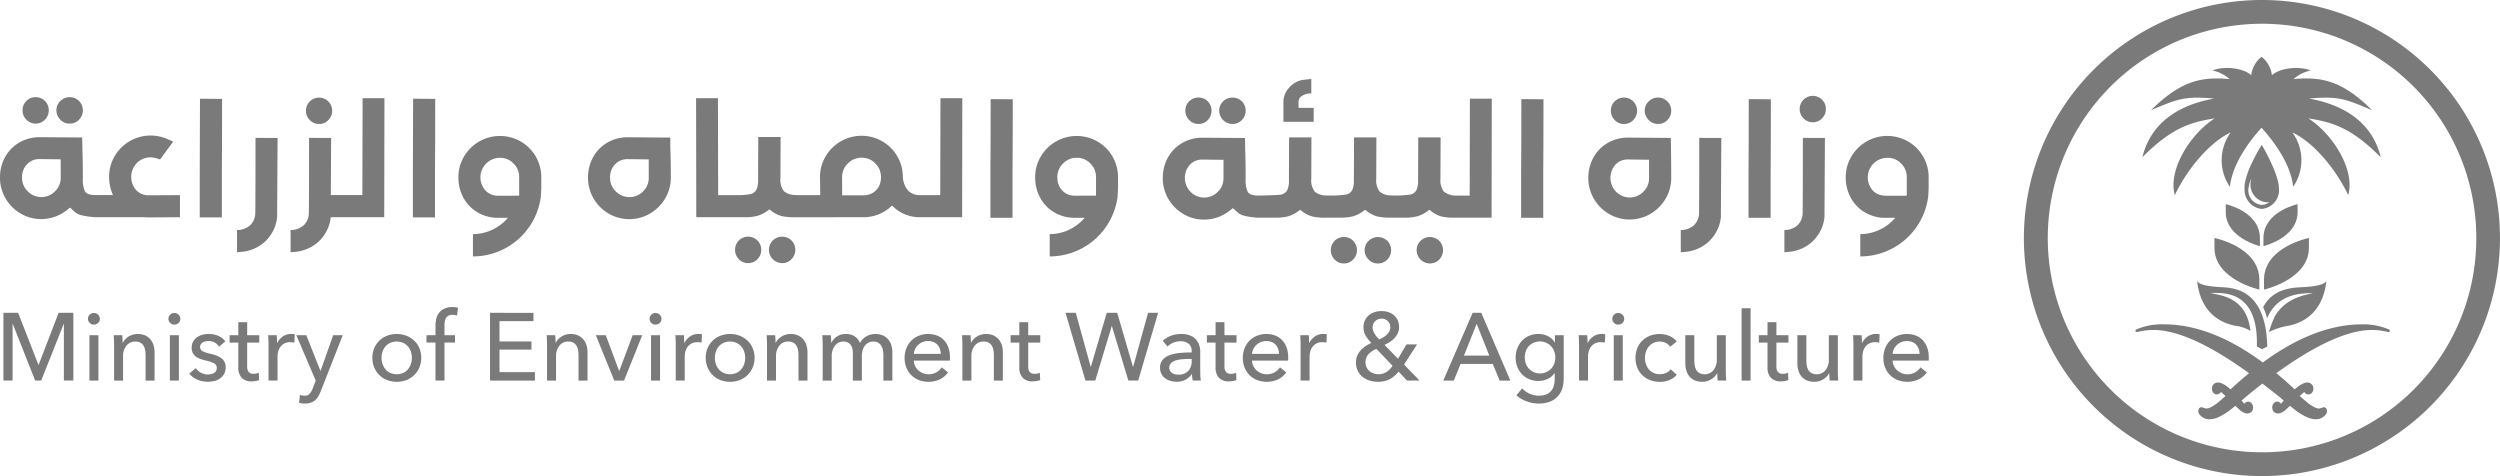
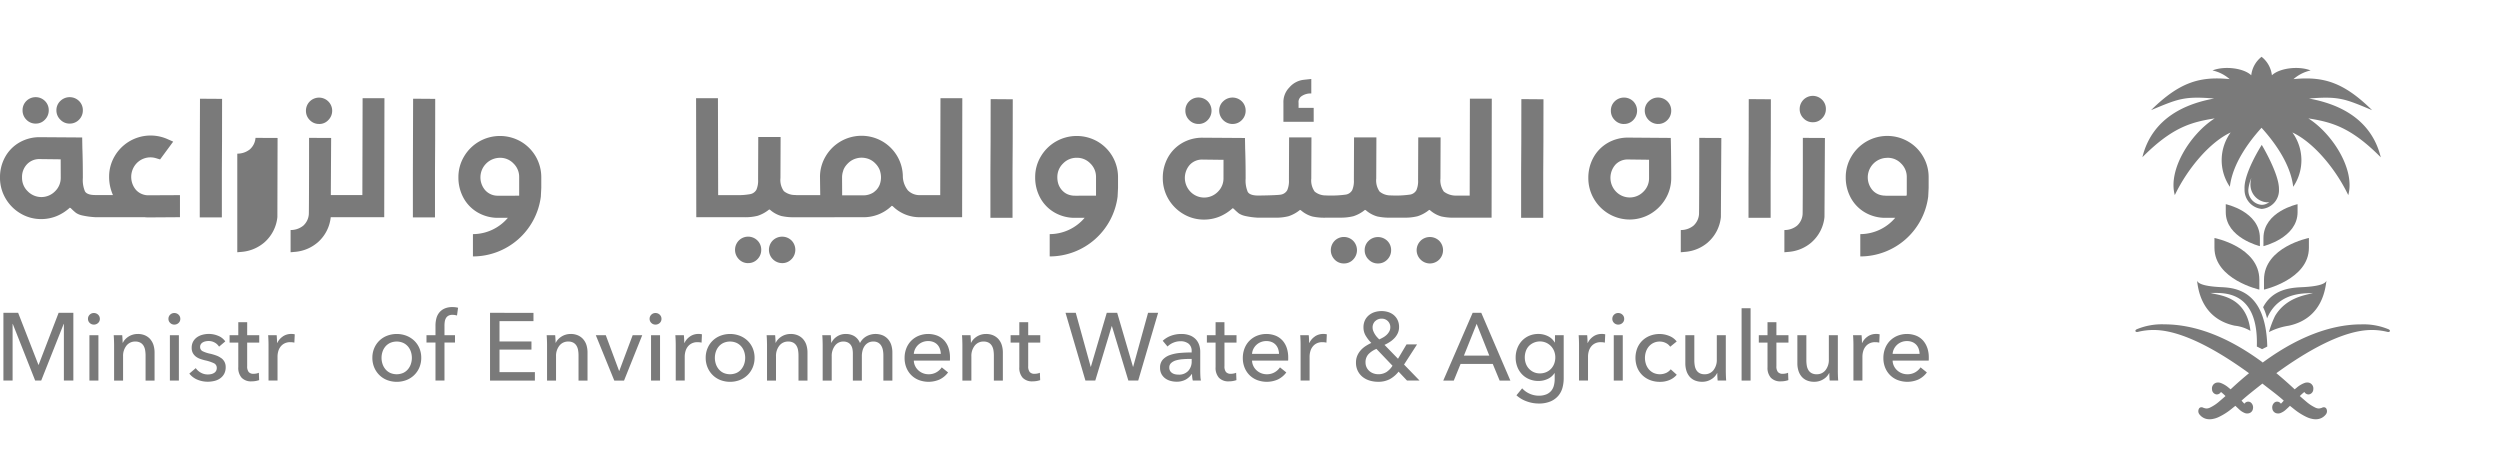
<svg xmlns="http://www.w3.org/2000/svg" width="349.731" height="66.595" viewBox="0 0 349.731 66.595">
  <g id="Logo-Footer" transform="translate(-251.549 -231.311)">
-     <path id="Path_5099" data-name="Path 5099" d="M568.076,231.311a33.3,33.3,0,1,0,33.2,33.3,33.288,33.288,0,0,0-33.2-33.3m.005,63.271a29.974,29.974,0,1,1,29.885-29.974,29.93,29.93,0,0,1-29.885,29.974" fill="#7a7a7a" />
    <path id="Path_5100" data-name="Path 5100" d="M585.7,277.379a9.133,9.133,0,0,0-3.835-.691c-3.09,0-7.825.964-13.75,5.319l-.026.02-.12-.1c-5.925-4.355-10.587-5.244-13.676-5.244a9.129,9.129,0,0,0-3.835.691c-.074.043-.212.123-.178.255.022.082.1.124.217.124a.606.606,0,0,0,.112-.009,9.012,9.012,0,0,1,2.23-.27c4.006,0,9.185,3.03,13.331,6.046-.838.687-1.7,1.434-2.575,2.257-.123-.108-.166-.135-.284-.235a3.673,3.673,0,0,0-1.072-.647,1.115,1.115,0,0,0-.628-.051.83.83,0,0,0-.617.933.731.731,0,0,0,.632.713.683.683,0,0,0,.617-.347c.158.129.31.254.446.385.064.062.126.125.189.188l-.257.225c-.2.177-.4.35-.6.517a5.7,5.7,0,0,1-1.3.87,1.159,1.159,0,0,1-.533.128,1.992,1.992,0,0,1-.294-.064l-.072-.021a.09.09,0,0,1-.028-.013.8.8,0,0,0-.191-.069.575.575,0,0,0-.088-.008.393.393,0,0,0-.353.207.761.761,0,0,0-.061.53.8.8,0,0,0,.191.331,1.71,1.71,0,0,0,1.124.6,2.154,2.154,0,0,0,.242.013,2.324,2.324,0,0,0,.247-.013,3.342,3.342,0,0,0,1.056-.314,8.745,8.745,0,0,0,1.775-1.133l.524-.42c.172.165.351.333.533.5a2.423,2.423,0,0,0,.817.522.9.9,0,0,0,.294.048,1.126,1.126,0,0,0,.115-.007c.046-.005.09-.012.135-.02a.765.765,0,0,0,.569-.654.882.882,0,0,0-.329-.872.617.617,0,0,0-.785.089.6.6,0,0,0-.086.1c-.137-.136-.268-.281-.4-.43.867-.784,1.919-1.591,2.919-2.39,1.011.8,2.124,1.606,2.991,2.39-.135.149-.267.294-.4.43a.78.78,0,0,0-.085-.1.62.62,0,0,0-.787-.089.885.885,0,0,0-.33.872.77.77,0,0,0,.57.654c.046.008.09.015.136.02a1.144,1.144,0,0,0,.115.007.891.891,0,0,0,.293-.048,2.417,2.417,0,0,0,.818-.522c.182-.164.36-.332.532-.5l.525.42a8.74,8.74,0,0,0,1.774,1.133,3.355,3.355,0,0,0,1.057.314,2.31,2.31,0,0,0,.247.013,2.124,2.124,0,0,0,.241-.013,1.715,1.715,0,0,0,1.125-.6.8.8,0,0,0,.19-.331.768.768,0,0,0-.06-.53.4.4,0,0,0-.354-.207.587.587,0,0,0-.088.008.788.788,0,0,0-.19.069.132.132,0,0,1-.027.013l-.073.021a2.029,2.029,0,0,1-.295.064,1.165,1.165,0,0,1-.533-.128,5.712,5.712,0,0,1-1.3-.87c-.2-.167-.4-.34-.6-.517l-.257-.225c.064-.063.125-.126.189-.188.136-.131.288-.256.446-.385a.682.682,0,0,0,.617.347.731.731,0,0,0,.632-.713.83.83,0,0,0-.617-.933,1.118,1.118,0,0,0-.629.051,3.687,3.687,0,0,0-1.072.647c-.119.1-.161.127-.284.235-.853-.8-1.74-1.579-2.566-2.263,4.144-3.014,9.319-6.04,13.323-6.04a9.009,9.009,0,0,1,2.229.27.629.629,0,0,0,.113.009c.12,0,.194-.042.217-.124.035-.132-.105-.212-.178-.255" fill="#7a7a7a" />
    <path id="Path_5101" data-name="Path 5101" d="M569.812,275.509a14.037,14.037,0,0,0-.853,2.255,9.059,9.059,0,0,1,2.773-.889c4.826-1.044,5.127-5.429,5.272-6.289-.128.244-.467.761-3.421.9-1.544.07-4.11.26-5.441,2.8a7.233,7.233,0,0,1,.551,1.564c1.656-3.963,5.743-3.421,6.438-3.567-.69.3-3.652.447-5.319,3.229" fill="#7a7a7a" />
    <path id="Path_5102" data-name="Path 5102" d="M567.995,280.152l.728-.36c-.178-7.774-4.376-8.217-6.406-8.309-2.953-.136-3.293-.653-3.421-.9.145.86.447,5.245,5.272,6.289a5.385,5.385,0,0,1,2.2.727c-.564-5.08-4.756-4.955-5.6-5.324.8.169,6.772-1.1,6.495,7.514Z" fill="#7a7a7a" />
    <path id="Path_5103" data-name="Path 5103" d="M565.545,257.758a2.678,2.678,0,0,0,2.407,2.78,2.626,2.626,0,0,0,2.407-2.78c.028-2.127-2.407-6.179-2.407-6.179s-2.539,3.953-2.407,6.179M569,259.579a1.68,1.68,0,0,1-1.062.387,2.02,2.02,0,0,1-1.861-2.149,5.486,5.486,0,0,1,.427-1.62,3.258,3.258,0,0,0-.129.783,2.476,2.476,0,0,0,2.281,2.633,1.791,1.791,0,0,0,.344-.034" fill="#7a7a7a" />
    <path id="Path_5104" data-name="Path 5104" d="M561.334,265.978c0,4.433,6.28,5.848,6.28,5.848v-1.377c0-4.6-6.28-5.846-6.28-5.846Z" fill="#7a7a7a" />
    <path id="Path_5105" data-name="Path 5105" d="M568.265,270.45v1.375s6.282-1.415,6.282-5.847V264.6s-6.282,1.248-6.282,5.848" fill="#7a7a7a" />
    <path id="Path_5106" data-name="Path 5106" d="M562.916,260.991c0,3.6,4.775,4.754,4.775,4.754v-1.118c0-3.74-4.775-4.754-4.775-4.754Z" fill="#7a7a7a" />
    <path id="Path_5107" data-name="Path 5107" d="M568.187,264.627v1.118s4.775-1.15,4.775-4.754v-1.117s-4.775,1.014-4.775,4.753" fill="#7a7a7a" />
    <path id="Path_5108" data-name="Path 5108" d="M551.24,253.316c4.149-4.179,6.813-4.922,10.131-5.443-3.4,2.163-6.571,7.193-5.583,10.734,1.795-3.757,4.928-7.428,7.815-8.765a6.608,6.608,0,0,0-.112,7.6c.364-3.17,2.578-6.216,4.429-8.257,1.851,2.041,4.066,5.087,4.43,8.257a6.6,6.6,0,0,0-.113-7.6c2.887,1.337,6.02,5.008,7.815,8.765.991-3.541-2.184-8.571-5.583-10.734,3.318.521,5.983,1.264,10.133,5.443-1.37-5.591-6.19-7.529-10.045-8.22,4.242-.364,5.083.069,8.829,1.623-4.067-4.008-6.918-4.733-10.993-4.341a5.408,5.408,0,0,1,2.4-1.213c-1.71-.674-4.383-.32-5.423.678a3.821,3.821,0,0,0-1.432-2.577v-.017l-.013.008-.012-.008v.017a3.816,3.816,0,0,0-1.432,2.577c-1.04-1-3.713-1.352-5.423-.678a5.408,5.408,0,0,1,2.4,1.213c-4.074-.392-6.926.333-10.994,4.341,3.746-1.554,4.589-1.987,8.829-1.623-3.855.691-8.675,2.629-10.043,8.22" fill="#7a7a7a" />
    <path id="Path_5109" data-name="Path 5109" d="M256.951,282.354h-.026l-2.838-7.281h-2.061v9.476h1.285v-7.923h.026l3.132,7.923h.844l3.145-7.923h.027v7.923h1.325v-9.476h-2.061Z" fill="#7a7a7a" />
    <rect id="Rectangle_2023" data-name="Rectangle 2023" width="1.258" height="6.344" transform="translate(264.058 278.206)" fill="#7a7a7a" />
    <path id="Path_5110" data-name="Path 5110" d="M264.681,275.1a.8.8,0,0,0-.584.234.781.781,0,0,0-.24.582.764.764,0,0,0,.24.569.8.8,0,0,0,.584.235.843.843,0,0,0,.591-.228.751.751,0,0,0,.245-.576.775.775,0,0,0-.245-.582.827.827,0,0,0-.591-.234" fill="#7a7a7a" />
    <path id="Path_5111" data-name="Path 5111" d="M272.6,278.794a2.128,2.128,0,0,0-.736-.555,2.472,2.472,0,0,0-1.057-.208,2.4,2.4,0,0,0-.67.094,2.3,2.3,0,0,0-.588.261,2.375,2.375,0,0,0-.475.388,1.831,1.831,0,0,0-.328.475H268.7c0-.134,0-.3-.013-.5s-.022-.381-.04-.542h-1.191c.017.205.031.442.04.709s.014.486.014.656v4.979h1.257v-3.373a2.3,2.3,0,0,1,.475-1.519,1.525,1.525,0,0,1,1.225-.569,1.447,1.447,0,0,1,.723.161,1.192,1.192,0,0,1,.441.428,1.757,1.757,0,0,1,.221.616,4.335,4.335,0,0,1,.061.736v3.52h1.258v-3.935a3.475,3.475,0,0,0-.141-1,2.241,2.241,0,0,0-.435-.816" fill="#7a7a7a" />
    <rect id="Rectangle_2024" data-name="Rectangle 2024" width="1.258" height="6.344" transform="translate(275.315 278.206)" fill="#7a7a7a" />
    <path id="Path_5112" data-name="Path 5112" d="M275.938,275.1a.8.8,0,0,0-.585.234.781.781,0,0,0-.24.582.764.764,0,0,0,.24.569.8.8,0,0,0,.585.235.843.843,0,0,0,.59-.228.751.751,0,0,0,.245-.576.775.775,0,0,0-.245-.582.826.826,0,0,0-.59-.234" fill="#7a7a7a" />
    <path id="Path_5113" data-name="Path 5113" d="M282.509,281.424a2.641,2.641,0,0,0-.676-.368,6.873,6.873,0,0,0-.843-.255,4.432,4.432,0,0,1-1.085-.354.633.633,0,0,1-.36-.6.683.683,0,0,1,.1-.382.826.826,0,0,1,.268-.254,1.256,1.256,0,0,1,.382-.147,1.941,1.941,0,0,1,.428-.047,1.728,1.728,0,0,1,.87.22,1.656,1.656,0,0,1,.6.57l.87-.737a2.183,2.183,0,0,0-.984-.776,3.381,3.381,0,0,0-1.319-.268,3.422,3.422,0,0,0-.883.114,2.423,2.423,0,0,0-.764.347,1.826,1.826,0,0,0-.541.6,1.751,1.751,0,0,0-.208.877,1.509,1.509,0,0,0,.168.743,1.582,1.582,0,0,0,.434.5,2.182,2.182,0,0,0,.6.314q.327.114.649.194a5.665,5.665,0,0,1,1.238.4.7.7,0,0,1,.421.655.829.829,0,0,1-.107.442.808.808,0,0,1-.288.281,1.314,1.314,0,0,1-.4.155,2.224,2.224,0,0,1-.461.046,1.966,1.966,0,0,1-.984-.254,2.064,2.064,0,0,1-.7-.63l-.9.764a2.775,2.775,0,0,0,1.144.857,3.715,3.715,0,0,0,1.412.28,4.058,4.058,0,0,0,.938-.107,2.32,2.32,0,0,0,.809-.355,1.851,1.851,0,0,0,.569-.635,1.943,1.943,0,0,0,.214-.951,1.529,1.529,0,0,0-.161-.722,1.584,1.584,0,0,0-.448-.529" fill="#7a7a7a" />
    <path id="Path_5114" data-name="Path 5114" d="M286.129,276.385h-1.245v1.82h-1.218v1.031h1.218v3.44a2.069,2.069,0,0,0,.476,1.485,1.811,1.811,0,0,0,1.372.5,3.392,3.392,0,0,0,.568-.047,3.2,3.2,0,0,0,.5-.127l-.04-1.031a1.512,1.512,0,0,1-.361.11,2.049,2.049,0,0,1-.375.037.857.857,0,0,1-.683-.247,1.252,1.252,0,0,1-.214-.82v-3.3h1.687V278.2h-1.687Z" fill="#7a7a7a" />
    <path id="Path_5115" data-name="Path 5115" d="M291.128,278.372a2.208,2.208,0,0,0-.783.9h-.04c0-.134,0-.306-.013-.517s-.022-.393-.04-.554h-1.191c.017.205.031.442.04.709s.013.486.013.656v4.978h1.259v-3.332a2.752,2.752,0,0,1,.106-.769,1.9,1.9,0,0,1,.328-.649,1.6,1.6,0,0,1,.555-.448,1.742,1.742,0,0,1,.79-.168,2.359,2.359,0,0,1,.576.066l.053-1.164a1.938,1.938,0,0,0-.495-.053,2.064,2.064,0,0,0-1.158.34" fill="#7a7a7a" />
-     <path id="Path_5116" data-name="Path 5116" d="M296.395,283.185h-.026l-1.968-4.979H293l2.716,6.344-.4,1.058a2.717,2.717,0,0,1-.441.783.934.934,0,0,1-.737.274,2,2,0,0,1-.629-.107l-.121,1.111a2.939,2.939,0,0,0,.422.073,4.048,4.048,0,0,0,.408.02,2.443,2.443,0,0,0,.81-.12,1.841,1.841,0,0,0,.6-.341,2.182,2.182,0,0,0,.442-.536,5.143,5.143,0,0,0,.348-.716l3.078-7.843h-1.338Z" fill="#7a7a7a" />
    <path id="Path_5117" data-name="Path 5117" d="M309.493,278.968a3.328,3.328,0,0,0-1.091-.689,3.807,3.807,0,0,0-2.7,0,3.163,3.163,0,0,0-1.8,1.74,3.378,3.378,0,0,0-.261,1.345,3.43,3.43,0,0,0,.261,1.352,3.275,3.275,0,0,0,.716,1.064,3.17,3.17,0,0,0,1.085.7,3.821,3.821,0,0,0,2.7,0,3.265,3.265,0,0,0,1.091-.7,3.232,3.232,0,0,0,.723-1.064,3.448,3.448,0,0,0,.261-1.352,3.4,3.4,0,0,0-.261-1.345,3.167,3.167,0,0,0-.723-1.051m-.469,3.27a2.262,2.262,0,0,1-.409.734,1.95,1.95,0,0,1-.665.508,2.3,2.3,0,0,1-1.813,0,1.931,1.931,0,0,1-.665-.508,2.282,2.282,0,0,1-.409-.734,2.739,2.739,0,0,1,0-1.735,2.207,2.207,0,0,1,.409-.727,1.96,1.96,0,0,1,.665-.5,2.291,2.291,0,0,1,1.813,0,1.98,1.98,0,0,1,.665.5,2.188,2.188,0,0,1,.409.727,2.739,2.739,0,0,1,0,1.735" fill="#7a7a7a" />
    <path id="Path_5118" data-name="Path 5118" d="M313.748,274.471a1.987,1.987,0,0,0-.736.549,2.141,2.141,0,0,0-.415.823,3.993,3.993,0,0,0-.127,1.037V278.2h-1.259v1.031h1.259v5.314h1.258v-5.314H315.2V278.2h-1.472V276.88a3.9,3.9,0,0,1,.04-.569,1.411,1.411,0,0,1,.161-.488.894.894,0,0,1,.341-.341,1.157,1.157,0,0,1,.582-.128,1.968,1.968,0,0,1,.335.027c.1.018.2.04.294.067l.148-1.084a2.965,2.965,0,0,0-.79-.094,2.661,2.661,0,0,0-1.091.2" fill="#7a7a7a" />
    <path id="Path_5119" data-name="Path 5119" d="M321.425,280.213h4.47v-1.137h-4.47v-2.838h4.752v-1.164H320.1v9.476h6.277v-1.178h-4.952Z" fill="#7a7a7a" />
    <path id="Path_5120" data-name="Path 5120" d="M333.163,278.794a2.137,2.137,0,0,0-.736-.555,2.472,2.472,0,0,0-1.057-.208,2.4,2.4,0,0,0-.67.094,2.314,2.314,0,0,0-.588.261,2.375,2.375,0,0,0-.475.388,1.81,1.81,0,0,0-.329.475h-.04c0-.134,0-.3-.013-.5s-.022-.381-.04-.542h-1.191c.017.205.031.442.04.709s.013.486.013.656v4.979h1.258v-3.373a2.3,2.3,0,0,1,.475-1.519,1.524,1.524,0,0,1,1.225-.569,1.447,1.447,0,0,1,.723.161,1.185,1.185,0,0,1,.441.428,1.757,1.757,0,0,1,.221.616,4.335,4.335,0,0,1,.061.736v3.52h1.258v-3.935a3.511,3.511,0,0,0-.14-1,2.273,2.273,0,0,0-.436-.816" fill="#7a7a7a" />
    <path id="Path_5121" data-name="Path 5121" d="M338.182,283.2h-.027l-1.86-4.993H334.9l2.583,6.345h1.365l2.543-6.345h-1.338Z" fill="#7a7a7a" />
    <path id="Path_5122" data-name="Path 5122" d="M343.248,275.1a.8.8,0,0,0-.584.234.781.781,0,0,0-.24.582.764.764,0,0,0,.24.569.8.8,0,0,0,.584.235.843.843,0,0,0,.591-.228.751.751,0,0,0,.245-.576.775.775,0,0,0-.245-.582.827.827,0,0,0-.591-.234" fill="#7a7a7a" />
    <rect id="Rectangle_2025" data-name="Rectangle 2025" width="1.258" height="6.344" transform="translate(342.625 278.206)" fill="#7a7a7a" />
    <path id="Path_5123" data-name="Path 5123" d="M348.093,278.372a2.208,2.208,0,0,0-.783.9h-.04c0-.134,0-.306-.014-.517s-.021-.393-.04-.554h-1.191c.018.205.031.442.041.709s.013.486.013.656v4.978h1.258v-3.332a2.752,2.752,0,0,1,.107-.769,1.883,1.883,0,0,1,.328-.649,1.6,1.6,0,0,1,.555-.448,1.745,1.745,0,0,1,.79-.168,2.359,2.359,0,0,1,.576.066l.053-1.164a1.938,1.938,0,0,0-.495-.053,2.064,2.064,0,0,0-1.158.34" fill="#7a7a7a" />
    <path id="Path_5124" data-name="Path 5124" d="M356.124,278.968a3.328,3.328,0,0,0-1.091-.689,3.809,3.809,0,0,0-2.7,0,3.165,3.165,0,0,0-1.8,1.74,3.379,3.379,0,0,0-.262,1.345,3.431,3.431,0,0,0,.262,1.352,3.276,3.276,0,0,0,.716,1.064,3.176,3.176,0,0,0,1.084.7,3.824,3.824,0,0,0,2.7,0,3.265,3.265,0,0,0,1.091-.7,3.229,3.229,0,0,0,.722-1.064,3.431,3.431,0,0,0,.262-1.352,3.379,3.379,0,0,0-.262-1.345,3.164,3.164,0,0,0-.722-1.051m-.469,3.27a2.262,2.262,0,0,1-.409.734,1.95,1.95,0,0,1-.665.508,2.3,2.3,0,0,1-1.813,0,1.931,1.931,0,0,1-.665-.508,2.262,2.262,0,0,1-.409-.734,2.739,2.739,0,0,1,0-1.735,2.188,2.188,0,0,1,.409-.727,1.96,1.96,0,0,1,.665-.5,2.291,2.291,0,0,1,1.813,0,1.98,1.98,0,0,1,.665.5,2.188,2.188,0,0,1,.409.727,2.739,2.739,0,0,1,0,1.735" fill="#7a7a7a" />
    <path id="Path_5125" data-name="Path 5125" d="M363.934,278.794a2.128,2.128,0,0,0-.736-.555,2.472,2.472,0,0,0-1.057-.208,2.394,2.394,0,0,0-.67.094,2.3,2.3,0,0,0-.588.261,2.409,2.409,0,0,0-.476.388,1.826,1.826,0,0,0-.327.475h-.041c0-.134,0-.3-.013-.5s-.022-.381-.04-.542h-1.192c.018.205.032.442.04.709s.015.486.015.656v4.979h1.257v-3.373a2.3,2.3,0,0,1,.475-1.519,1.524,1.524,0,0,1,1.225-.569,1.449,1.449,0,0,1,.723.161,1.192,1.192,0,0,1,.441.428,1.757,1.757,0,0,1,.221.616,4.335,4.335,0,0,1,.061.736v3.52h1.258v-3.935a3.475,3.475,0,0,0-.141-1,2.241,2.241,0,0,0-.435-.816" fill="#7a7a7a" />
    <path id="Path_5126" data-name="Path 5126" d="M375.806,278.794a2.137,2.137,0,0,0-.736-.555,2.67,2.67,0,0,0-2.316.12,2.261,2.261,0,0,0-.9.943,1.987,1.987,0,0,0-.81-.977,2.3,2.3,0,0,0-1.159-.294,2.185,2.185,0,0,0-1.25.355,2.143,2.143,0,0,0-.77.863h-.041c0-.134,0-.3-.013-.5s-.022-.381-.04-.542h-1.191c.017.205.031.442.04.709s.014.486.014.656v4.979H367.9v-3.373a2.339,2.339,0,0,1,.462-1.519,1.43,1.43,0,0,1,1.157-.569,1.382,1.382,0,0,1,.629.128,1.117,1.117,0,0,1,.415.348,1.377,1.377,0,0,1,.228.528,3.27,3.27,0,0,1,.066.683v3.774h1.258v-3.426a3.082,3.082,0,0,1,.088-.736,1.964,1.964,0,0,1,.281-.649,1.532,1.532,0,0,1,.5-.469,1.428,1.428,0,0,1,.737-.181,1.307,1.307,0,0,1,.682.161,1.218,1.218,0,0,1,.428.428,1.847,1.847,0,0,1,.228.616,3.865,3.865,0,0,1,.067.736v3.52h1.259v-3.935a3.476,3.476,0,0,0-.141-1,2.241,2.241,0,0,0-.435-.816" fill="#7a7a7a" />
    <path id="Path_5127" data-name="Path 5127" d="M383.614,278.914a2.617,2.617,0,0,0-.965-.655,3.587,3.587,0,0,0-2.569.02,3.155,3.155,0,0,0-1.046.689,3.116,3.116,0,0,0-.692,1.064,3.642,3.642,0,0,0-.247,1.359,3.534,3.534,0,0,0,.254,1.365,3.126,3.126,0,0,0,.7,1.051,3.075,3.075,0,0,0,1.057.675,3.845,3.845,0,0,0,2.871-.077,3.178,3.178,0,0,0,1.2-.993l-.884-.71a2.268,2.268,0,0,1-.736.683,2.125,2.125,0,0,1-1.111.281,2.1,2.1,0,0,1-.783-.146,2.07,2.07,0,0,1-.649-.406,1.956,1.956,0,0,1-.449-.612,1.846,1.846,0,0,1-.18-.75h5.045a1.537,1.537,0,0,0,.014-.214v-.215a4.135,4.135,0,0,0-.214-1.371,2.958,2.958,0,0,0-.611-1.038m-4.234,1.9a1.812,1.812,0,0,1,.194-.7,2.032,2.032,0,0,1,.428-.568,1.959,1.959,0,0,1,.616-.382,2.027,2.027,0,0,1,.756-.14,1.939,1.939,0,0,1,.77.14,1.578,1.578,0,0,1,.549.382,1.614,1.614,0,0,1,.334.568,2.394,2.394,0,0,1,.128.7Z" fill="#7a7a7a" />
    <path id="Path_5128" data-name="Path 5128" d="M391.265,278.794a2.134,2.134,0,0,0-.735-.555,2.48,2.48,0,0,0-1.058-.208,2.4,2.4,0,0,0-.67.094,2.314,2.314,0,0,0-.588.261,2.375,2.375,0,0,0-.475.388,1.83,1.83,0,0,0-.328.475h-.041c0-.134,0-.3-.013-.5s-.022-.381-.04-.542h-1.191c.017.205.031.442.04.709s.014.486.014.656v4.979h1.257v-3.373a2.3,2.3,0,0,1,.475-1.519,1.525,1.525,0,0,1,1.225-.569,1.447,1.447,0,0,1,.723.161,1.185,1.185,0,0,1,.441.428,1.757,1.757,0,0,1,.221.616,4.332,4.332,0,0,1,.061.736v3.52h1.258v-3.935a3.476,3.476,0,0,0-.141-1,2.227,2.227,0,0,0-.435-.816" fill="#7a7a7a" />
    <path id="Path_5129" data-name="Path 5129" d="M395.388,276.385h-1.245v1.82h-1.218v1.031h1.218v3.44a2.069,2.069,0,0,0,.476,1.485,1.811,1.811,0,0,0,1.372.5,3.413,3.413,0,0,0,.569-.047,3.21,3.21,0,0,0,.5-.127l-.04-1.031a1.5,1.5,0,0,1-.361.11,2.049,2.049,0,0,1-.375.037.858.858,0,0,1-.683-.247,1.252,1.252,0,0,1-.214-.82v-3.3h1.687V278.2h-1.687Z" fill="#7a7a7a" />
    <path id="Path_5130" data-name="Path 5130" d="M410.071,282.622h-.027l-2.208-7.549h-1.459l-2.222,7.549h-.027l-2.088-7.549h-1.432l2.784,9.476h1.378l2.3-7.616h.026l2.3,7.616h1.379l2.784-9.476h-1.406Z" fill="#7a7a7a" />
    <path id="Path_5131" data-name="Path 5131" d="M419.453,283.292v-2.771a2.911,2.911,0,0,0-.161-.977,2.149,2.149,0,0,0-.482-.79,2.2,2.2,0,0,0-.823-.529,3.283,3.283,0,0,0-1.184-.194,4.106,4.106,0,0,0-1.453.254,3.4,3.4,0,0,0-1.144.7l.669.8a2.542,2.542,0,0,1,.8-.528,2.5,2.5,0,0,1,1.01-.208,1.77,1.77,0,0,1,1.138.342,1.264,1.264,0,0,1,.429,1.051v.173q-.8,0-1.594.067a5.741,5.741,0,0,0-1.419.288,2.47,2.47,0,0,0-1.017.642,1.624,1.624,0,0,0-.388,1.145,1.8,1.8,0,0,0,.221.924,1.846,1.846,0,0,0,.555.6,2.261,2.261,0,0,0,.743.328,3.245,3.245,0,0,0,.784.1,2.634,2.634,0,0,0,1.251-.281,2.454,2.454,0,0,0,.877-.789h.04a3.925,3.925,0,0,0,.107.909h1.137a3.492,3.492,0,0,1-.073-.582c-.013-.236-.02-.462-.02-.675m-1.2-1.433a1.919,1.919,0,0,1-.476,1.332,1.733,1.733,0,0,1-1.358.529,2.251,2.251,0,0,1-.468-.048,1.189,1.189,0,0,1-.416-.167.949.949,0,0,1-.3-.307.89.89,0,0,1-.113-.469.822.822,0,0,1,.267-.642,1.718,1.718,0,0,1,.676-.362,4.522,4.522,0,0,1,.91-.161c.335-.026.658-.04.97-.04h.309Z" fill="#7a7a7a" />
    <path id="Path_5132" data-name="Path 5132" d="M422.839,276.385H421.6v1.82h-1.218v1.031H421.6v3.44a2.068,2.068,0,0,0,.475,1.485,1.814,1.814,0,0,0,1.372.5,3.413,3.413,0,0,0,.569-.047,3.223,3.223,0,0,0,.5-.127l-.04-1.031a1.534,1.534,0,0,1-.362.11,2.041,2.041,0,0,1-.375.037.855.855,0,0,1-.682-.247,1.246,1.246,0,0,1-.215-.82v-3.3h1.687V278.2h-1.687Z" fill="#7a7a7a" />
    <path id="Path_5133" data-name="Path 5133" d="M430.929,278.914a2.621,2.621,0,0,0-.964-.655,3.59,3.59,0,0,0-2.57.02,3.155,3.155,0,0,0-1.046.689,3.085,3.085,0,0,0-.691,1.064,3.622,3.622,0,0,0-.248,1.359,3.534,3.534,0,0,0,.254,1.365,3.141,3.141,0,0,0,.7,1.051,3.085,3.085,0,0,0,1.057.675,3.845,3.845,0,0,0,2.871-.077,3.179,3.179,0,0,0,1.2-.993l-.884-.71a2.279,2.279,0,0,1-.736.683,2.125,2.125,0,0,1-1.111.281,2.091,2.091,0,0,1-.783-.146,2.07,2.07,0,0,1-.649-.406,1.937,1.937,0,0,1-.448-.612,1.847,1.847,0,0,1-.181-.75h5.046a1.709,1.709,0,0,0,.014-.214v-.215a4.135,4.135,0,0,0-.215-1.371,2.972,2.972,0,0,0-.611-1.038m-4.234,1.9a1.812,1.812,0,0,1,.194-.7,2.013,2.013,0,0,1,.428-.568,1.971,1.971,0,0,1,.616-.382,2.031,2.031,0,0,1,.756-.14,1.942,1.942,0,0,1,.77.14,1.578,1.578,0,0,1,.549.382,1.614,1.614,0,0,1,.334.568,2.33,2.33,0,0,1,.127.7Z" fill="#7a7a7a" />
    <path id="Path_5134" data-name="Path 5134" d="M435.508,278.372a2.2,2.2,0,0,0-.783.9h-.04c0-.134-.005-.306-.014-.517s-.022-.393-.04-.554h-1.19c.017.205.03.442.04.709s.012.486.012.656v4.978h1.259v-3.332a2.716,2.716,0,0,1,.107-.769,1.865,1.865,0,0,1,.328-.649,1.6,1.6,0,0,1,.555-.448,1.742,1.742,0,0,1,.79-.168,2.359,2.359,0,0,1,.576.066l.053-1.164a1.941,1.941,0,0,0-.5-.053,2.06,2.06,0,0,0-1.157.34" fill="#7a7a7a" />
    <path id="Path_5135" data-name="Path 5135" d="M449.783,279.49h-1.472l-1.192,2.008-1.888-1.941a6.144,6.144,0,0,0,.771-.428,3.366,3.366,0,0,0,.648-.549,2.54,2.54,0,0,0,.449-.683,2.037,2.037,0,0,0,.168-.843,2.18,2.18,0,0,0-.2-.963,2.059,2.059,0,0,0-.535-.7,2.262,2.262,0,0,0-.776-.422,3.093,3.093,0,0,0-.937-.14,3.233,3.233,0,0,0-.951.14,2.387,2.387,0,0,0-.808.429,2.081,2.081,0,0,0-.564.716,2.284,2.284,0,0,0-.207,1,2.246,2.246,0,0,0,.317,1.171,5.313,5.313,0,0,0,.78,1,6.452,6.452,0,0,0-.8.442,3.369,3.369,0,0,0-.686.589,2.793,2.793,0,0,0-.478.756,2.4,2.4,0,0,0-.181.957,2.576,2.576,0,0,0,.247,1.158,2.483,2.483,0,0,0,.669.843,2.951,2.951,0,0,0,.984.516,3.99,3.99,0,0,0,1.177.173,3.4,3.4,0,0,0,1.667-.374A4.087,4.087,0,0,0,447.2,283.3l1.178,1.246h1.754l-2.168-2.236Zm-5.851-3.252a1.249,1.249,0,0,1,.9-.348,1.174,1.174,0,0,1,1.211,1.2,1.186,1.186,0,0,1-.133.562,1.915,1.915,0,0,1-.346.469,2.35,2.35,0,0,1-.492.375q-.279.16-.573.294c-.107-.1-.215-.21-.326-.334a2.758,2.758,0,0,1-.3-.408,2.823,2.823,0,0,1-.22-.449,1.288,1.288,0,0,1-.087-.455,1.208,1.208,0,0,1,.36-.91m1.568,7.127a2.083,2.083,0,0,1-1.151.3,1.959,1.959,0,0,1-.657-.114,1.746,1.746,0,0,1-.568-.328,1.565,1.565,0,0,1-.542-1.2,1.636,1.636,0,0,1,.414-1.165,3.23,3.23,0,0,1,1.112-.736l2.248,2.356a2.976,2.976,0,0,1-.856.89" fill="#7a7a7a" />
    <path id="Path_5136" data-name="Path 5136" d="M457.56,275.074l-4.109,9.476h1.472l.95-2.329h4.5l.964,2.329h1.5l-4.068-9.476Zm-1.218,5.982,1.78-4.443,1.767,4.443Z" fill="#7a7a7a" />
    <path id="Path_5137" data-name="Path 5137" d="M469.071,279.222h-.028a2.236,2.236,0,0,0-.983-.9,3.02,3.02,0,0,0-1.3-.294,3.205,3.205,0,0,0-1.312.261,2.986,2.986,0,0,0-1,.709,3.168,3.168,0,0,0-.643,1.051,3.6,3.6,0,0,0-.227,1.285,3.543,3.543,0,0,0,.227,1.278,3.105,3.105,0,0,0,.643,1.037,2.947,2.947,0,0,0,1.01.7,3.314,3.314,0,0,0,1.319.254,2.988,2.988,0,0,0,1.284-.282,2.231,2.231,0,0,0,.95-.816h.028v.816a3.586,3.586,0,0,1-.115.924,1.9,1.9,0,0,1-.374.743,1.772,1.772,0,0,1-.689.495,2.719,2.719,0,0,1-1.059.181,3.08,3.08,0,0,1-1.277-.281,3,3,0,0,1-1.037-.75l-.8.977a4.218,4.218,0,0,0,1.439.85,4.883,4.883,0,0,0,1.666.3,4.135,4.135,0,0,0,1.66-.294,2.963,2.963,0,0,0,1.084-.783,2.923,2.923,0,0,0,.589-1.124,5.066,5.066,0,0,0,.173-1.332V278.2h-1.217Zm-.1,2.965a2.135,2.135,0,0,1-.437.709,2.02,2.02,0,0,1-.685.476,2.208,2.208,0,0,1-.885.174,2.017,2.017,0,0,1-.887-.188,2.123,2.123,0,0,1-.665-.495,2.1,2.1,0,0,1-.416-.71,2.544,2.544,0,0,1-.14-.842,2.653,2.653,0,0,1,.14-.864,2.01,2.01,0,0,1,.416-.709,2.173,2.173,0,0,1,2.431-.482,2.156,2.156,0,0,1,.685.488,2.2,2.2,0,0,1,.443.709,2.371,2.371,0,0,1,.154.858,2.453,2.453,0,0,1-.154.876" fill="#7a7a7a" />
    <path id="Path_5138" data-name="Path 5138" d="M474.457,278.372a2.2,2.2,0,0,0-.782.9h-.04c0-.134-.005-.306-.014-.517s-.022-.393-.04-.554H472.39c.017.205.031.442.04.709s.013.486.013.656v4.978H473.7v-3.332a2.717,2.717,0,0,1,.107-.769,1.882,1.882,0,0,1,.327-.649,1.6,1.6,0,0,1,.555-.448,1.742,1.742,0,0,1,.79-.168,2.373,2.373,0,0,1,.577.066l.052-1.164a1.937,1.937,0,0,0-.495-.053,2.061,2.061,0,0,0-1.158.34" fill="#7a7a7a" />
    <rect id="Rectangle_2026" data-name="Rectangle 2026" width="1.259" height="6.344" transform="translate(477.302 278.206)" fill="#7a7a7a" />
    <path id="Path_5139" data-name="Path 5139" d="M477.924,275.1a.8.8,0,0,0-.583.234.781.781,0,0,0-.24.582.764.764,0,0,0,.24.569.8.8,0,0,0,.583.235.846.846,0,0,0,.592-.228.751.751,0,0,0,.245-.576.775.775,0,0,0-.245-.582.829.829,0,0,0-.592-.234" fill="#7a7a7a" />
    <path id="Path_5140" data-name="Path 5140" d="M484.63,283.479a2.164,2.164,0,0,1-1.76,0,1.97,1.97,0,0,1-.656-.5,2.206,2.206,0,0,1-.408-.729,2.758,2.758,0,0,1,0-1.741,2.206,2.206,0,0,1,.408-.729,2,2,0,0,1,.649-.5,1.964,1.964,0,0,1,.877-.187,1.847,1.847,0,0,1,.857.207,1.546,1.546,0,0,1,.6.516l.91-.736a2.433,2.433,0,0,0-1.051-.777,3.537,3.537,0,0,0-1.331-.268,3.707,3.707,0,0,0-1.346.241,3.183,3.183,0,0,0-1.077.683,3.083,3.083,0,0,0-.709,1.058,3.774,3.774,0,0,0,.006,2.743,3.132,3.132,0,0,0,.716,1.051,3.229,3.229,0,0,0,1.078.676,3.724,3.724,0,0,0,1.358.241,3.4,3.4,0,0,0,1.365-.261,2.736,2.736,0,0,0,1-.73l-.845-.763a1.78,1.78,0,0,1-.648.509" fill="#7a7a7a" />
    <path id="Path_5141" data-name="Path 5141" d="M492.976,283.185v-4.979h-1.259v3.373a2.312,2.312,0,0,1-.469,1.519,1.515,1.515,0,0,1-1.23.569,1.451,1.451,0,0,1-.724-.161,1.2,1.2,0,0,1-.441-.428,1.78,1.78,0,0,1-.221-.622,4.46,4.46,0,0,1-.06-.744v-3.506h-1.258v3.935a3.471,3.471,0,0,0,.141,1,2.381,2.381,0,0,0,.427.823,1.959,1.959,0,0,0,.737.555,2.564,2.564,0,0,0,1.064.2,2.346,2.346,0,0,0,1.265-.354,2.067,2.067,0,0,0,.809-.864h.028c0,.135,0,.3.012.5s.023.382.04.542h1.193q-.029-.307-.041-.709c-.009-.268-.013-.486-.013-.656" fill="#7a7a7a" />
    <rect id="Rectangle_2027" data-name="Rectangle 2027" width="1.258" height="10.119" transform="translate(495.184 274.431)" fill="#7a7a7a" />
    <path id="Path_5142" data-name="Path 5142" d="M500.056,276.385h-1.245v1.82h-1.218v1.031h1.218v3.44a2.068,2.068,0,0,0,.475,1.485,1.815,1.815,0,0,0,1.373.5,3.392,3.392,0,0,0,.568-.047,3.2,3.2,0,0,0,.5-.127l-.04-1.031a1.506,1.506,0,0,1-.362.11,2.033,2.033,0,0,1-.375.037.856.856,0,0,1-.682-.247,1.246,1.246,0,0,1-.214-.82v-3.3h1.687V278.2h-1.687Z" fill="#7a7a7a" />
    <path id="Path_5143" data-name="Path 5143" d="M508.649,283.185v-4.979h-1.258v3.373a2.312,2.312,0,0,1-.47,1.519,1.515,1.515,0,0,1-1.23.569,1.444,1.444,0,0,1-.723-.161,1.2,1.2,0,0,1-.442-.428,1.78,1.78,0,0,1-.221-.622,4.46,4.46,0,0,1-.06-.744v-3.506h-1.258v3.935a3.471,3.471,0,0,0,.141,1,2.364,2.364,0,0,0,.427.823,1.959,1.959,0,0,0,.737.555,2.564,2.564,0,0,0,1.064.2,2.346,2.346,0,0,0,1.265-.354,2.067,2.067,0,0,0,.809-.864h.027c0,.135.005.3.013.5s.023.382.04.542H508.7q-.029-.307-.041-.709c-.009-.268-.013-.486-.013-.656" fill="#7a7a7a" />
    <path id="Path_5144" data-name="Path 5144" d="M512.844,278.372a2.208,2.208,0,0,0-.783.9h-.04c0-.134,0-.306-.013-.517s-.022-.393-.04-.554h-1.191c.017.205.031.442.04.709s.013.486.013.656v4.978h1.258v-3.332a2.753,2.753,0,0,1,.107-.769,1.868,1.868,0,0,1,.329-.649,1.592,1.592,0,0,1,.554-.448,1.742,1.742,0,0,1,.79-.168,2.358,2.358,0,0,1,.576.066l.053-1.164a1.938,1.938,0,0,0-.495-.053,2.061,2.061,0,0,0-1.158.34" fill="#7a7a7a" />
    <path id="Path_5145" data-name="Path 5145" d="M521.15,279.952a2.973,2.973,0,0,0-.611-1.038,2.616,2.616,0,0,0-.965-.655,3.587,3.587,0,0,0-2.569.02,3.17,3.17,0,0,0-1.047.689,3.1,3.1,0,0,0-.69,1.064,3.622,3.622,0,0,0-.248,1.359,3.535,3.535,0,0,0,.254,1.365,3.154,3.154,0,0,0,.7,1.051,3.089,3.089,0,0,0,1.058.675,3.845,3.845,0,0,0,2.871-.077,3.168,3.168,0,0,0,1.2-.993l-.883-.71a2.279,2.279,0,0,1-.736.683,2.125,2.125,0,0,1-1.111.281,2.087,2.087,0,0,1-.783-.146,2.058,2.058,0,0,1-.649-.406,1.94,1.94,0,0,1-.449-.612,1.846,1.846,0,0,1-.18-.75h5.045a1.538,1.538,0,0,0,.015-.214v-.215a4.136,4.136,0,0,0-.215-1.371m-4.845.863a1.829,1.829,0,0,1,.193-.7,2.036,2.036,0,0,1,.429-.568,1.96,1.96,0,0,1,.616-.382,2.025,2.025,0,0,1,.755-.14,1.944,1.944,0,0,1,.771.14,1.587,1.587,0,0,1,.549.382,1.614,1.614,0,0,1,.334.568,2.362,2.362,0,0,1,.127.7Z" fill="#7a7a7a" />
    <path id="Path_5146" data-name="Path 5146" d="M435.324,246.4h-2.115v-.7a.972.972,0,0,1,.431-.943,2.223,2.223,0,0,1,1.35-.37v-2.028l-.084.009c-.463.049-.98.105-1.047.116a3.08,3.08,0,0,0-1.942,1.066,2.9,2.9,0,0,0-.827,2.15v2.647h4.235Z" fill="#7a7a7a" />
    <path id="Path_5147" data-name="Path 5147" d="M423.956,248.653a1.779,1.779,0,0,0,1.316-.546,1.832,1.832,0,0,0,.533-1.3,1.808,1.808,0,0,0-.534-1.319,1.874,1.874,0,0,0-2.615.005,1.726,1.726,0,0,0-.55,1.314,1.879,1.879,0,0,0,1.85,1.849" fill="#7a7a7a" />
    <path id="Path_5148" data-name="Path 5148" d="M419.22,248.653a1.723,1.723,0,0,0,1.282-.548,1.881,1.881,0,0,0,0-2.62,1.844,1.844,0,0,0-2.6,0,1.785,1.785,0,0,0-.529,1.316,1.817,1.817,0,0,0,.532,1.3,1.775,1.775,0,0,0,1.317.55" fill="#7a7a7a" />
    <path id="Path_5149" data-name="Path 5149" d="M483.489,248.653a1.758,1.758,0,0,0,1.316-.546,1.829,1.829,0,0,0,.535-1.3,1.788,1.788,0,0,0-.533-1.314,1.864,1.864,0,0,0-2.619,0,1.746,1.746,0,0,0-.549,1.314,1.879,1.879,0,0,0,1.85,1.849" fill="#7a7a7a" />
    <path id="Path_5150" data-name="Path 5150" d="M478.751,248.653a1.736,1.736,0,0,0,1.282-.546,1.875,1.875,0,0,0,0-2.617,1.858,1.858,0,0,0-2.6,0,1.771,1.771,0,0,0-.535,1.317,1.805,1.805,0,0,0,.537,1.3,1.745,1.745,0,0,0,1.314.55" fill="#7a7a7a" />
    <path id="Path_5151" data-name="Path 5151" d="M490.469,265.218a5.421,5.421,0,0,0,1.819-3.547l.063-11.058-3.088-.015c0,7.145-.021,10.517-.034,10.687a2.394,2.394,0,0,1-.781,1.6,2.8,2.8,0,0,1-1.77.607V266.6l.75-.068a5.553,5.553,0,0,0,3.041-1.31" fill="#7a7a7a" />
    <path id="Path_5152" data-name="Path 5152" d="M504.96,265.218a5.422,5.422,0,0,0,1.82-3.547l.062-11.058-3.087-.015c0,7.145-.022,10.517-.035,10.687a2.389,2.389,0,0,1-.781,1.6,2.8,2.8,0,0,1-1.769.607V266.6l.749-.068a5.553,5.553,0,0,0,3.041-1.31" fill="#7a7a7a" />
    <path id="Path_5153" data-name="Path 5153" d="M476.621,261.231a5.749,5.749,0,0,0,5.81,0,5.956,5.956,0,0,0,2.118-2.119,5.622,5.622,0,0,0,.791-2.906c0-1.548-.022-4.365-.063-5.6l-5.955-.046a5.625,5.625,0,0,0-2.855.738,5.329,5.329,0,0,0-2,2.032,5.847,5.847,0,0,0-.723,2.874,5.714,5.714,0,0,0,.773,2.908,5.823,5.823,0,0,0,2.1,2.117m.91-6.878a2.34,2.34,0,0,1,1.788-.731l2.924.037v2.547a2.6,2.6,0,0,1-.793,1.927,2.667,2.667,0,0,1-3.816,0,2.783,2.783,0,0,1-.1-3.78" fill="#7a7a7a" />
    <path id="Path_5154" data-name="Path 5154" d="M499.247,261.784V255.5c.022-1.667.033-6.582.033-10.3l-3.094-.024c0,3.6-.012,8.832-.033,10.324v6.283h3.094" fill="#7a7a7a" />
    <path id="Path_5155" data-name="Path 5155" d="M505.16,248.412a1.711,1.711,0,0,0,1.282-.55,1.794,1.794,0,0,0,.535-1.3,1.774,1.774,0,0,0-.534-1.3,1.834,1.834,0,0,0-3.133,1.3,1.776,1.776,0,0,0,.537,1.3,1.74,1.74,0,0,0,1.313.55" fill="#7a7a7a" />
    <path id="Path_5156" data-name="Path 5156" d="M450.274,265.005a1.834,1.834,0,0,0,0,2.614,1.834,1.834,0,0,0,2.615,0,1.88,1.88,0,0,0,0-2.619,1.879,1.879,0,0,0-2.62,0" fill="#7a7a7a" />
    <path id="Path_5157" data-name="Path 5157" d="M436.923,261.757l2.143,0a7.079,7.079,0,0,0,1.813-.2,4.873,4.873,0,0,0,1.614-.884l.119.038a4.084,4.084,0,0,0,1.609.88,7.855,7.855,0,0,0,1.788.169l2.04,0a7.082,7.082,0,0,0,1.812-.2,4.9,4.9,0,0,0,1.613-.884l.042,0,.079.04a4.077,4.077,0,0,0,1.607.88,7.857,7.857,0,0,0,1.787.169l5.221,0,.028-16.551v-.1h-3.061l-.03,13.558-1.817,0a2.751,2.751,0,0,1-1.8-.56,2.7,2.7,0,0,1-.474-1.827l.022-5.644v-.106h-3.125l-.024,5.953a3.233,3.233,0,0,1-.232,1.421,1.245,1.245,0,0,1-.879.621,13.879,13.879,0,0,1-2.178.136l-.616-.019a2.366,2.366,0,0,1-1.477-.535,2.7,2.7,0,0,1-.473-1.827l.024-5.75H440.97l-.024,5.953a3.2,3.2,0,0,1-.233,1.42,1.241,1.241,0,0,1-.877.622,14.578,14.578,0,0,1-2.258.136c-.152,0-.523-.01-.611-.017a2.386,2.386,0,0,1-1.505-.537,2.684,2.684,0,0,1-.474-1.826l.023-5.637v-.114h-3.127l-.023,5.953a3.221,3.221,0,0,1-.233,1.421,1.243,1.243,0,0,1-.877.623c-.345.082-2.3.131-3.234.134-1.128-.01-1.354-.4-1.429-.535a4.124,4.124,0,0,1-.284-1.845c0-1.577-.022-2.988-.068-4.192l-.025-1.48-5.921-.04a5.623,5.623,0,0,0-2.856.737,5.318,5.318,0,0,0-2,2.032,5.849,5.849,0,0,0-.72,2.874,5.745,5.745,0,0,0,.77,2.909,5.856,5.856,0,0,0,2.1,2.116,5.6,5.6,0,0,0,2.906.788,5.7,5.7,0,0,0,2.131-.408,6.2,6.2,0,0,0,1.862-1.183l.134.056a8.577,8.577,0,0,0,.743.676,2.833,2.833,0,0,0,.9.358,10.688,10.688,0,0,0,1.752.234h2.465a7.1,7.1,0,0,0,1.813-.2,4.912,4.912,0,0,0,1.612-.884l.12.038a4.094,4.094,0,0,0,1.61.88,7.83,7.83,0,0,0,1.786.169m-14.212-5.551a2.6,2.6,0,0,1-.794,1.929,2.669,2.669,0,0,1-3.816,0,2.776,2.776,0,0,1-.1-3.78,2.345,2.345,0,0,1,1.789-.73l2.925.036Z" fill="#7a7a7a" />
    <path id="Path_5158" data-name="Path 5158" d="M444.306,268.167a1.755,1.755,0,0,0,1.317-.546,1.819,1.819,0,0,0,.533-1.3,1.785,1.785,0,0,0-.533-1.317,1.878,1.878,0,0,0-2.618,0,1.76,1.76,0,0,0-.547,1.315,1.79,1.79,0,0,0,.549,1.3,1.76,1.76,0,0,0,1.3.548" fill="#7a7a7a" />
    <path id="Path_5159" data-name="Path 5159" d="M438.252,265a1.88,1.88,0,0,0,0,2.62,1.753,1.753,0,0,0,1.314.546,1.721,1.721,0,0,0,1.285-.55,1.88,1.88,0,0,0,0-2.616,1.838,1.838,0,0,0-2.6,0" fill="#7a7a7a" />
    <path id="Path_5160" data-name="Path 5160" d="M312.4,261.727v-6.285c.023-1.668.032-6.581.032-10.3l-3.092-.023c0,3.587-.015,8.82-.032,10.323v6.284Z" fill="#7a7a7a" />
    <path id="Path_5161" data-name="Path 5161" d="M261.289,248.6a1.78,1.78,0,0,0,1.318-.546,1.832,1.832,0,0,0,.532-1.3,1.8,1.8,0,0,0-.533-1.316,1.87,1.87,0,0,0-2.617,0,1.758,1.758,0,0,0-.548,1.313,1.786,1.786,0,0,0,.549,1.3,1.762,1.762,0,0,0,1.3.551" fill="#7a7a7a" />
    <path id="Path_5162" data-name="Path 5162" d="M282.585,261.727v-6.285c.022-1.668.032-6.581.032-10.3l-3.092-.021c0,3.572-.015,8.79-.033,10.321v6.284Z" fill="#7a7a7a" />
    <path id="Path_5163" data-name="Path 5163" d="M256.554,248.6a1.713,1.713,0,0,0,1.28-.548,1.821,1.821,0,0,0,.534-1.3,1.792,1.792,0,0,0-.531-1.315,1.848,1.848,0,0,0-2.6,0,1.792,1.792,0,0,0-.531,1.315,1.812,1.812,0,0,0,.531,1.3,1.773,1.773,0,0,0,1.317.549" fill="#7a7a7a" />
    <path id="Path_5164" data-name="Path 5164" d="M271.772,261.694a4.162,4.162,0,0,0,.616.031l4.336-.029v-3.087l-4.334.021a2.343,2.343,0,0,1-1.792-.723,2.8,2.8,0,0,1-.265-3.332,2.667,2.667,0,0,1,3.035-1.135c.02.005.294.089.576.175l1.831-2.488c-.281-.14-.611-.271-.713-.319a5.818,5.818,0,0,0-7.463,2.336,5.629,5.629,0,0,0-.785,2.9,6.223,6.223,0,0,0,.459,2.372l.076.18h-2.465c-1.155,0-1.382-.4-1.46-.537a4.1,4.1,0,0,1-.286-1.844c0-1.578-.022-2.987-.067-4.193l-.026-1.479-5.921-.041a5.624,5.624,0,0,0-2.856.738,5.3,5.3,0,0,0-2,2.031,5.841,5.841,0,0,0-.72,2.874,5.7,5.7,0,0,0,.77,2.907,5.818,5.818,0,0,0,2.1,2.119,5.592,5.592,0,0,0,2.9.788,5.723,5.723,0,0,0,2.133-.409,6.3,6.3,0,0,0,1.862-1.183l.129.054a7.8,7.8,0,0,0,.741.673,2.562,2.562,0,0,0,.909.362,10.842,10.842,0,0,0,1.751.235Zm-11.726-5.546a2.605,2.605,0,0,1-.8,1.928,2.67,2.67,0,0,1-3.814,0,2.6,2.6,0,0,1-.8-1.928,2.57,2.57,0,0,1,.69-1.854,2.356,2.356,0,0,1,1.789-.729l2.927.035Z" fill="#7a7a7a" />
    <path id="Path_5165" data-name="Path 5165" d="M296.2,248.656a1.709,1.709,0,0,0,1.281-.55,1.838,1.838,0,0,0-2.6-2.6,1.829,1.829,0,0,0-.532,1.3,1.792,1.792,0,0,0,.534,1.3,1.755,1.755,0,0,0,1.315.546" fill="#7a7a7a" />
-     <path id="Path_5166" data-name="Path 5166" d="M345.313,250.557l-5.93-.045a5.627,5.627,0,0,0-2.856.738,5.318,5.318,0,0,0-2,2.032,5.849,5.849,0,0,0-.72,2.874,5.724,5.724,0,0,0,.77,2.907,5.821,5.821,0,0,0,2.1,2.118,5.745,5.745,0,0,0,5.808,0,5.962,5.962,0,0,0,2.121-2.118,5.632,5.632,0,0,0,.787-2.907c0-1.625-.022-3.011-.067-4.123Zm-3.008,5.6a2.6,2.6,0,0,1-.795,1.927,2.668,2.668,0,0,1-3.816,0,2.594,2.594,0,0,1-.8-1.925,2.561,2.561,0,0,1,.69-1.854,2.358,2.358,0,0,1,1.789-.729l2.927.034Z" fill="#7a7a7a" />
    <path id="Path_5167" data-name="Path 5167" d="M356.226,268.117a1.741,1.741,0,0,0,1.282-.546,1.8,1.8,0,0,0,.531-1.3,1.779,1.779,0,0,0-.531-1.317,1.84,1.84,0,0,0-2.6,0,1.875,1.875,0,0,0,0,2.617,1.742,1.742,0,0,0,1.317.549" fill="#7a7a7a" />
    <path id="Path_5168" data-name="Path 5168" d="M383.114,245.05l-.034,13.558h-2.848a2.285,2.285,0,0,1-1.673-.662,3.3,3.3,0,0,1-.708-1.855,5.75,5.75,0,0,0-2.871-5.008,5.824,5.824,0,0,0-7.931,2.1,5.61,5.61,0,0,0-.789,2.907l.033,2.516c-.644,0-3.19.005-3.269.005l-.264-.021a2.418,2.418,0,0,1-1.56-.545,2.68,2.68,0,0,1-.472-1.823l.022-5.635v-.115h-3.125l-.024,5.954a3.208,3.208,0,0,1-.233,1.419,1.252,1.252,0,0,1-.876.625,9.078,9.078,0,0,1-1.807.137h-2.672l-.029-13.558h-3.059l.029,16.651h6.767a7.07,7.07,0,0,0,1.814-.2,4.921,4.921,0,0,0,1.613-.886l.119.04a4.052,4.052,0,0,0,1.605.879,7.742,7.742,0,0,0,1.789.17l9.612-.005a5.624,5.624,0,0,0,4.028-1.6l.133.056a5.3,5.3,0,0,0,3.9,1.541h5.808l.026-16.538v-.113h-3.055Zm-8.492,12.064a2.351,2.351,0,0,1-.521.815c-.025.026-.054.042-.08.066a2.24,2.24,0,0,1-.3.248,2.591,2.591,0,0,1-1.452.395h-2.91c0-.6-.011-1.993-.011-2.5v-.045a2.7,2.7,0,0,1,.139-.83c.024-.072.037-.149.067-.219a2.511,2.511,0,0,1,.255-.461,2.925,2.925,0,0,1,.354-.416,2.733,2.733,0,0,1,.883-.594c.053-.023.112-.043.17-.062s.125-.038.191-.055c.045-.011.088-.024.137-.033a2.735,2.735,0,0,1,1.067,0,2.539,2.539,0,0,1,1.383.744,2.749,2.749,0,0,1,.6.879,2.566,2.566,0,0,1,.12.4,2.817,2.817,0,0,1,.08.644,2.878,2.878,0,0,1-.172,1.023" fill="#7a7a7a" />
    <path id="Path_5169" data-name="Path 5169" d="M398.393,264.062v3.121a9.587,9.587,0,0,0,9.5-8.369c.005-.04.06-1.215.06-1.215v-1.494a5.76,5.76,0,0,0-2.871-5,5.863,5.863,0,0,0-5.814,0,5.793,5.793,0,0,0-2.119,2.1,5.6,5.6,0,0,0-.787,2.9,5.916,5.916,0,0,0,.723,2.912,5.273,5.273,0,0,0,2,2.031,5.632,5.632,0,0,0,2.857.736c.519,0,.958,0,1.341-.006a6.418,6.418,0,0,1-4.887,2.284m3.6-5.374h-.049a2.644,2.644,0,0,1-1-.179,2.159,2.159,0,0,1-.421-.226,2.363,2.363,0,0,1-.372-.319,2.473,2.473,0,0,1-.648-1.32,3.242,3.242,0,0,1-.044-.539,2.7,2.7,0,0,1,.2-1.046,2.652,2.652,0,0,1,.6-.875,2.6,2.6,0,0,1,1.928-.8,2.561,2.561,0,0,1,1.891.795,2.6,2.6,0,0,1,.793,1.922v2.585Z" fill="#7a7a7a" />
    <path id="Path_5170" data-name="Path 5170" d="M317.709,264.062v3.121a9.583,9.583,0,0,0,9.5-8.369c0-.04.061-1.215.061-1.215v-1.494a5.763,5.763,0,0,0-2.872-5,5.863,5.863,0,0,0-5.814,0,5.793,5.793,0,0,0-2.119,2.1,5.608,5.608,0,0,0-.788,2.9,5.927,5.927,0,0,0,.724,2.912,5.269,5.269,0,0,0,2,2.031,5.628,5.628,0,0,0,2.856.736c.52,0,.958,0,1.342-.006a6.419,6.419,0,0,1-4.888,2.284m3.546-5.374a2.345,2.345,0,0,1-1.792-.724,2.741,2.741,0,0,1,2.028-4.578,2.558,2.558,0,0,1,1.891.795,2.6,2.6,0,0,1,.793,1.922v2.585Z" fill="#7a7a7a" />
    <path id="Path_5171" data-name="Path 5171" d="M511.79,264.062v3.121a9.582,9.582,0,0,0,9.5-8.369c.005-.04.061-1.215.061-1.215v-1.494a5.681,5.681,0,0,0-.775-2.9,5.618,5.618,0,0,0-2.1-2.1,5.823,5.823,0,0,0-7.933,2.1,5.608,5.608,0,0,0-.788,2.9,5.916,5.916,0,0,0,.724,2.912,5.273,5.273,0,0,0,2,2.031,5.632,5.632,0,0,0,2.857.736c.52,0,.958,0,1.342-.006a6.422,6.422,0,0,1-4.888,2.284m3.68-5.374h-.134c-.049,0-.091-.01-.138-.012-.079,0-.159-.006-.234-.016h-.012a.257.257,0,0,0-.03-.007,2.26,2.26,0,0,1-1.379-.689,2.737,2.737,0,0,1,1.223-4.452l.066-.02a2.468,2.468,0,0,1,.314-.068c.089-.014.18-.019.273-.025.052,0,.1-.013.154-.013h.035a2.558,2.558,0,0,1,1.89.795,2.6,2.6,0,0,1,.794,1.922v2.377l-.007.061,0,.055-.024.009v.083Z" fill="#7a7a7a" />
    <path id="Path_5172" data-name="Path 5172" d="M362.276,267.569a1.874,1.874,0,0,0,0-2.618,1.88,1.88,0,0,0-2.621,0,1.861,1.861,0,0,0,1.3,3.168,1.746,1.746,0,0,0,1.315-.55" fill="#7a7a7a" />
    <path id="Path_5173" data-name="Path 5173" d="M390.1,255.5v6.283h3.094V255.5c.022-1.667.033-6.582.033-10.3l-3.093-.023c0,3.6-.013,8.832-.034,10.324" fill="#7a7a7a" />
-     <path id="Path_5174" data-name="Path 5174" d="M290.38,250.612l-3.087-.014c0,7.144-.022,10.517-.035,10.686a2.389,2.389,0,0,1-.782,1.6,2.783,2.783,0,0,1-1.768.607V266.6l.749-.067a5.565,5.565,0,0,0,3.041-1.311,5.424,5.424,0,0,0,1.82-3.546Z" fill="#7a7a7a" />
+     <path id="Path_5174" data-name="Path 5174" d="M290.38,250.612l-3.087-.014a2.389,2.389,0,0,1-.782,1.6,2.783,2.783,0,0,1-1.768.607V266.6l.749-.067a5.565,5.565,0,0,0,3.041-1.311,5.424,5.424,0,0,0,1.82-3.546Z" fill="#7a7a7a" />
    <path id="Path_5175" data-name="Path 5175" d="M296,265.218a5.423,5.423,0,0,0,1.816-3.523H305.3l.03-16.651h-3.056l-.033,13.556h-4.413l.045-7.988-3.087-.015c0,7.145-.021,10.517-.035,10.687a2.385,2.385,0,0,1-.781,1.6,2.8,2.8,0,0,1-1.769.607V266.6l.749-.068a5.553,5.553,0,0,0,3.041-1.31" fill="#7a7a7a" />
    <path id="Path_5176" data-name="Path 5176" d="M467.436,261.784V255.5c.022-1.667.033-6.582.034-10.3l-3.094-.024c0,3.6-.013,8.832-.034,10.324v6.283Z" fill="#7a7a7a" />
    <path id="Path_5177" data-name="Path 5177" d="M400.938,258.509a2.644,2.644,0,0,0,1,.179h0a2.644,2.644,0,0,1-1-.179" fill="#7a7a7a" />
    <path id="Path_5178" data-name="Path 5178" d="M399.5,256.644a2.48,2.48,0,0,0,.648,1.321,2.418,2.418,0,0,0,.373.318,2.364,2.364,0,0,1-.373-.318,2.48,2.48,0,0,1-.648-1.321" fill="#7a7a7a" />
  </g>
</svg>